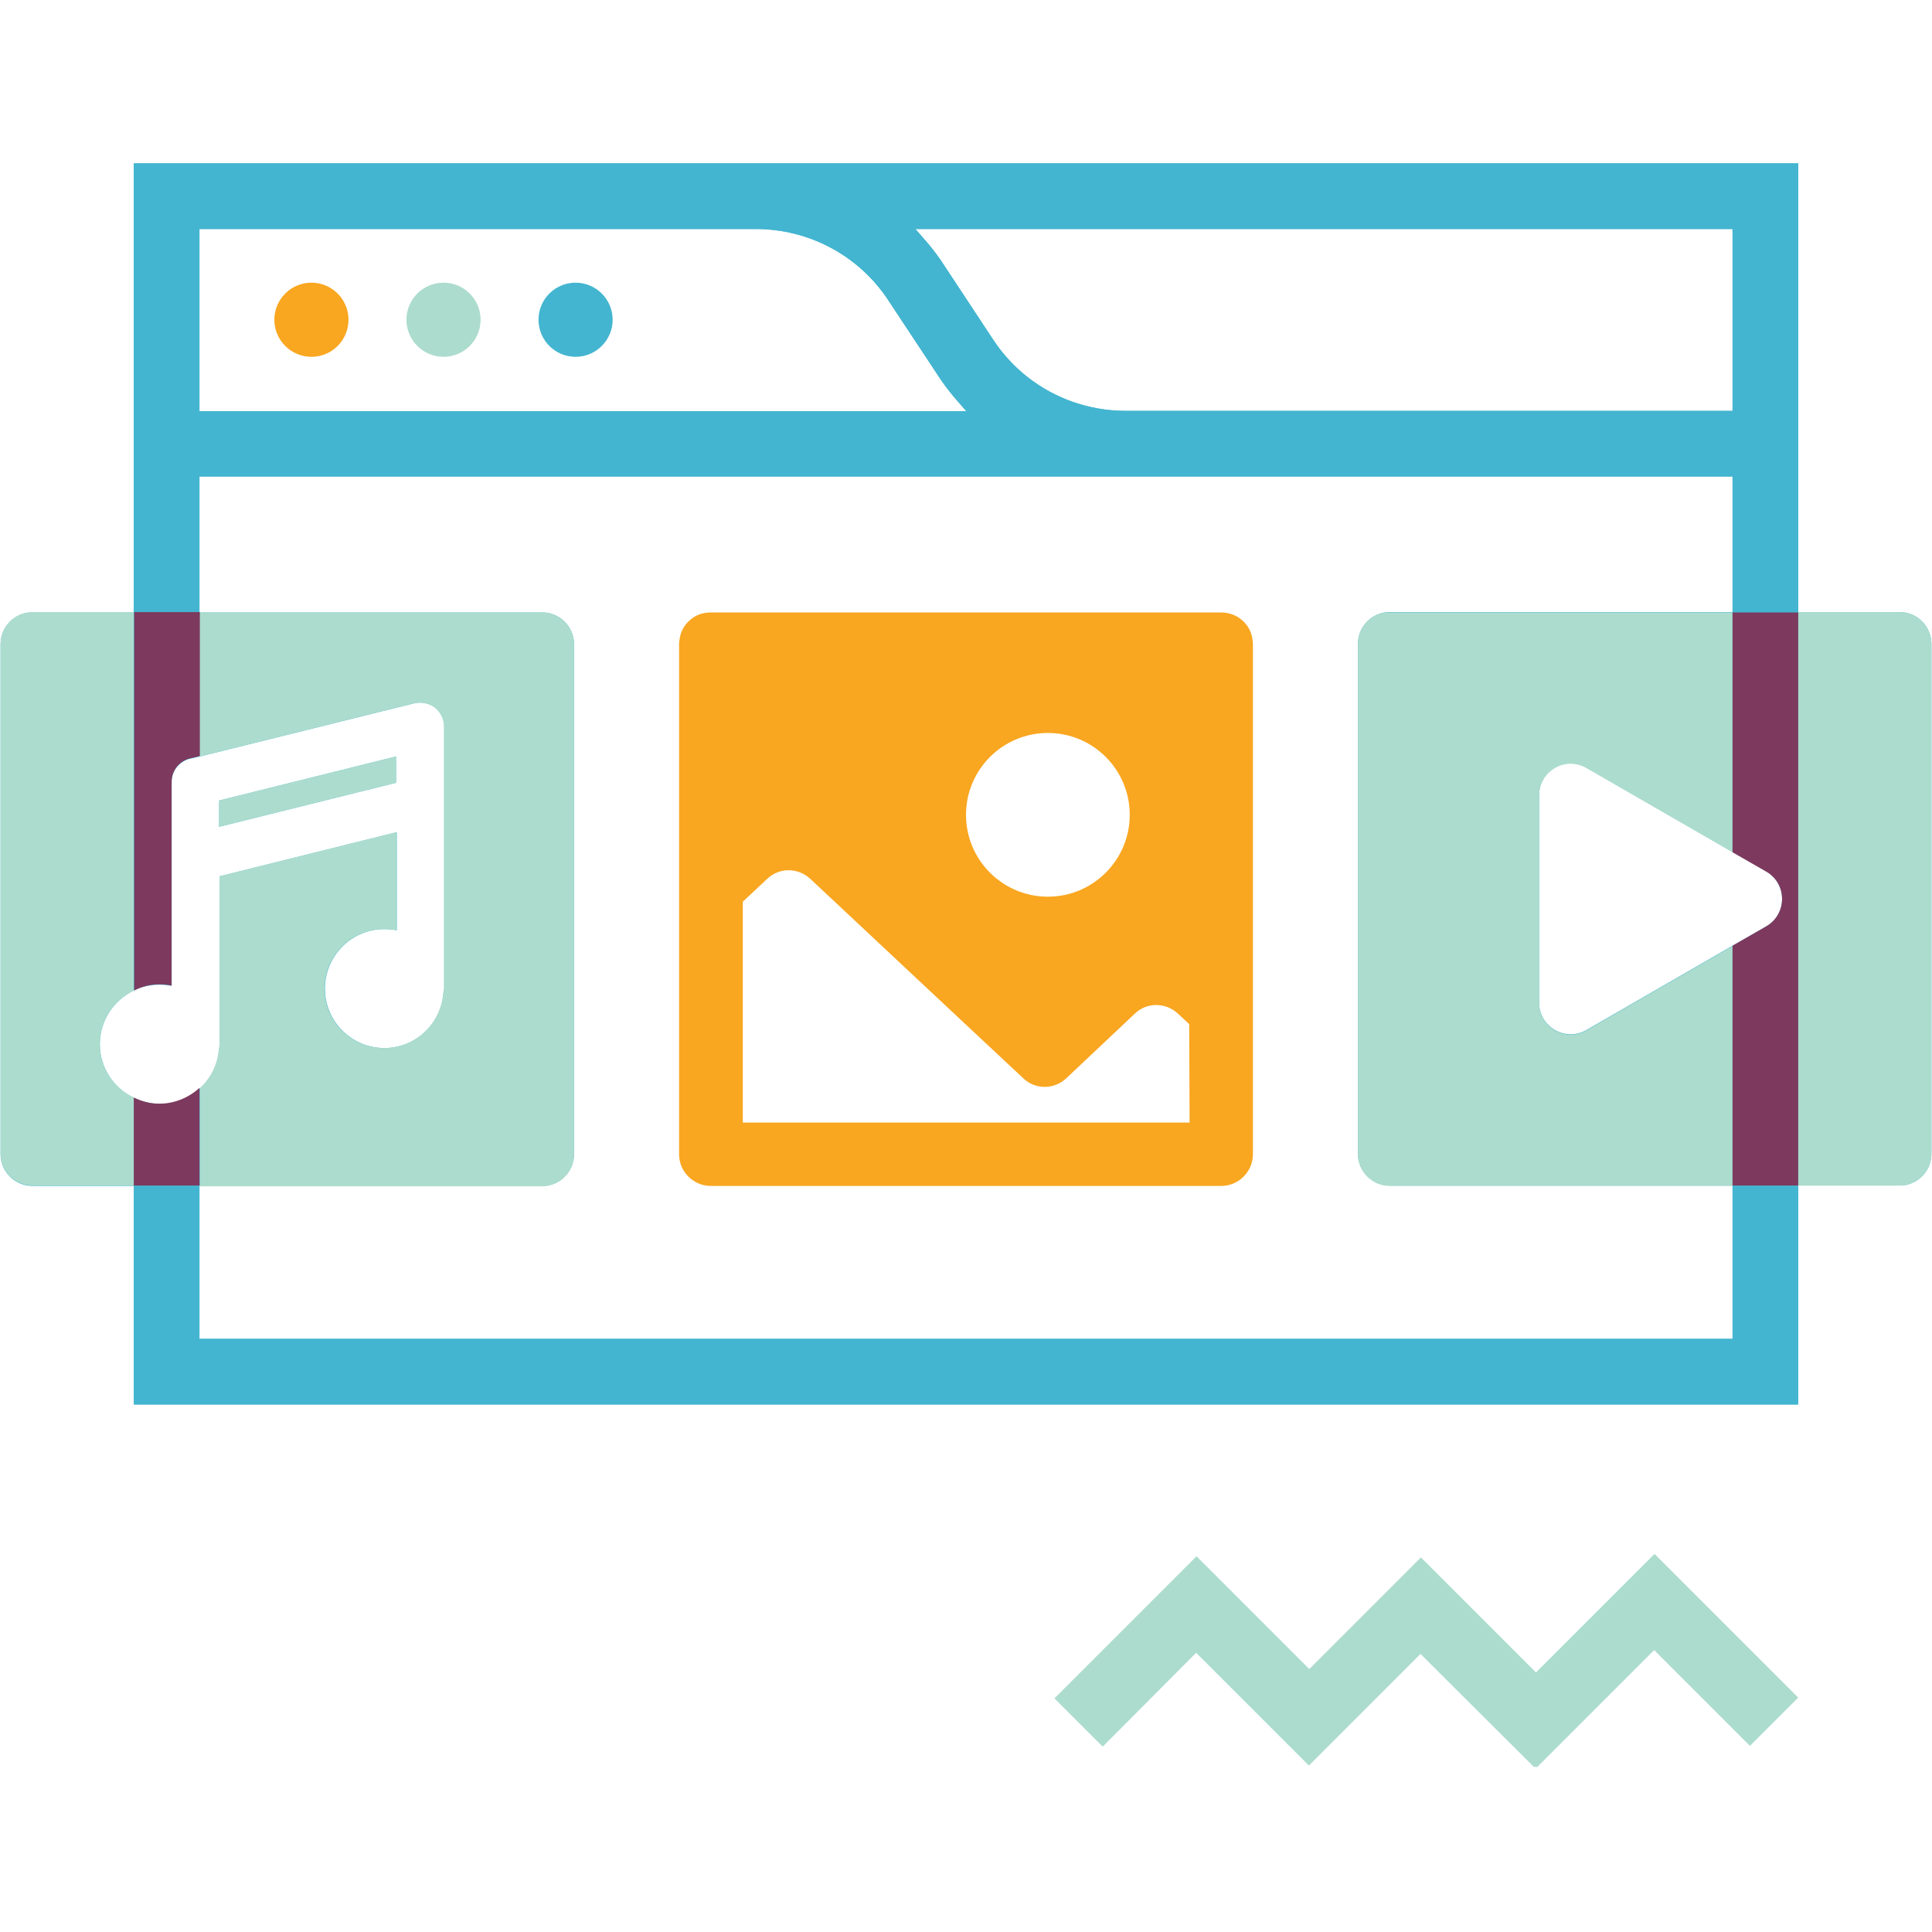
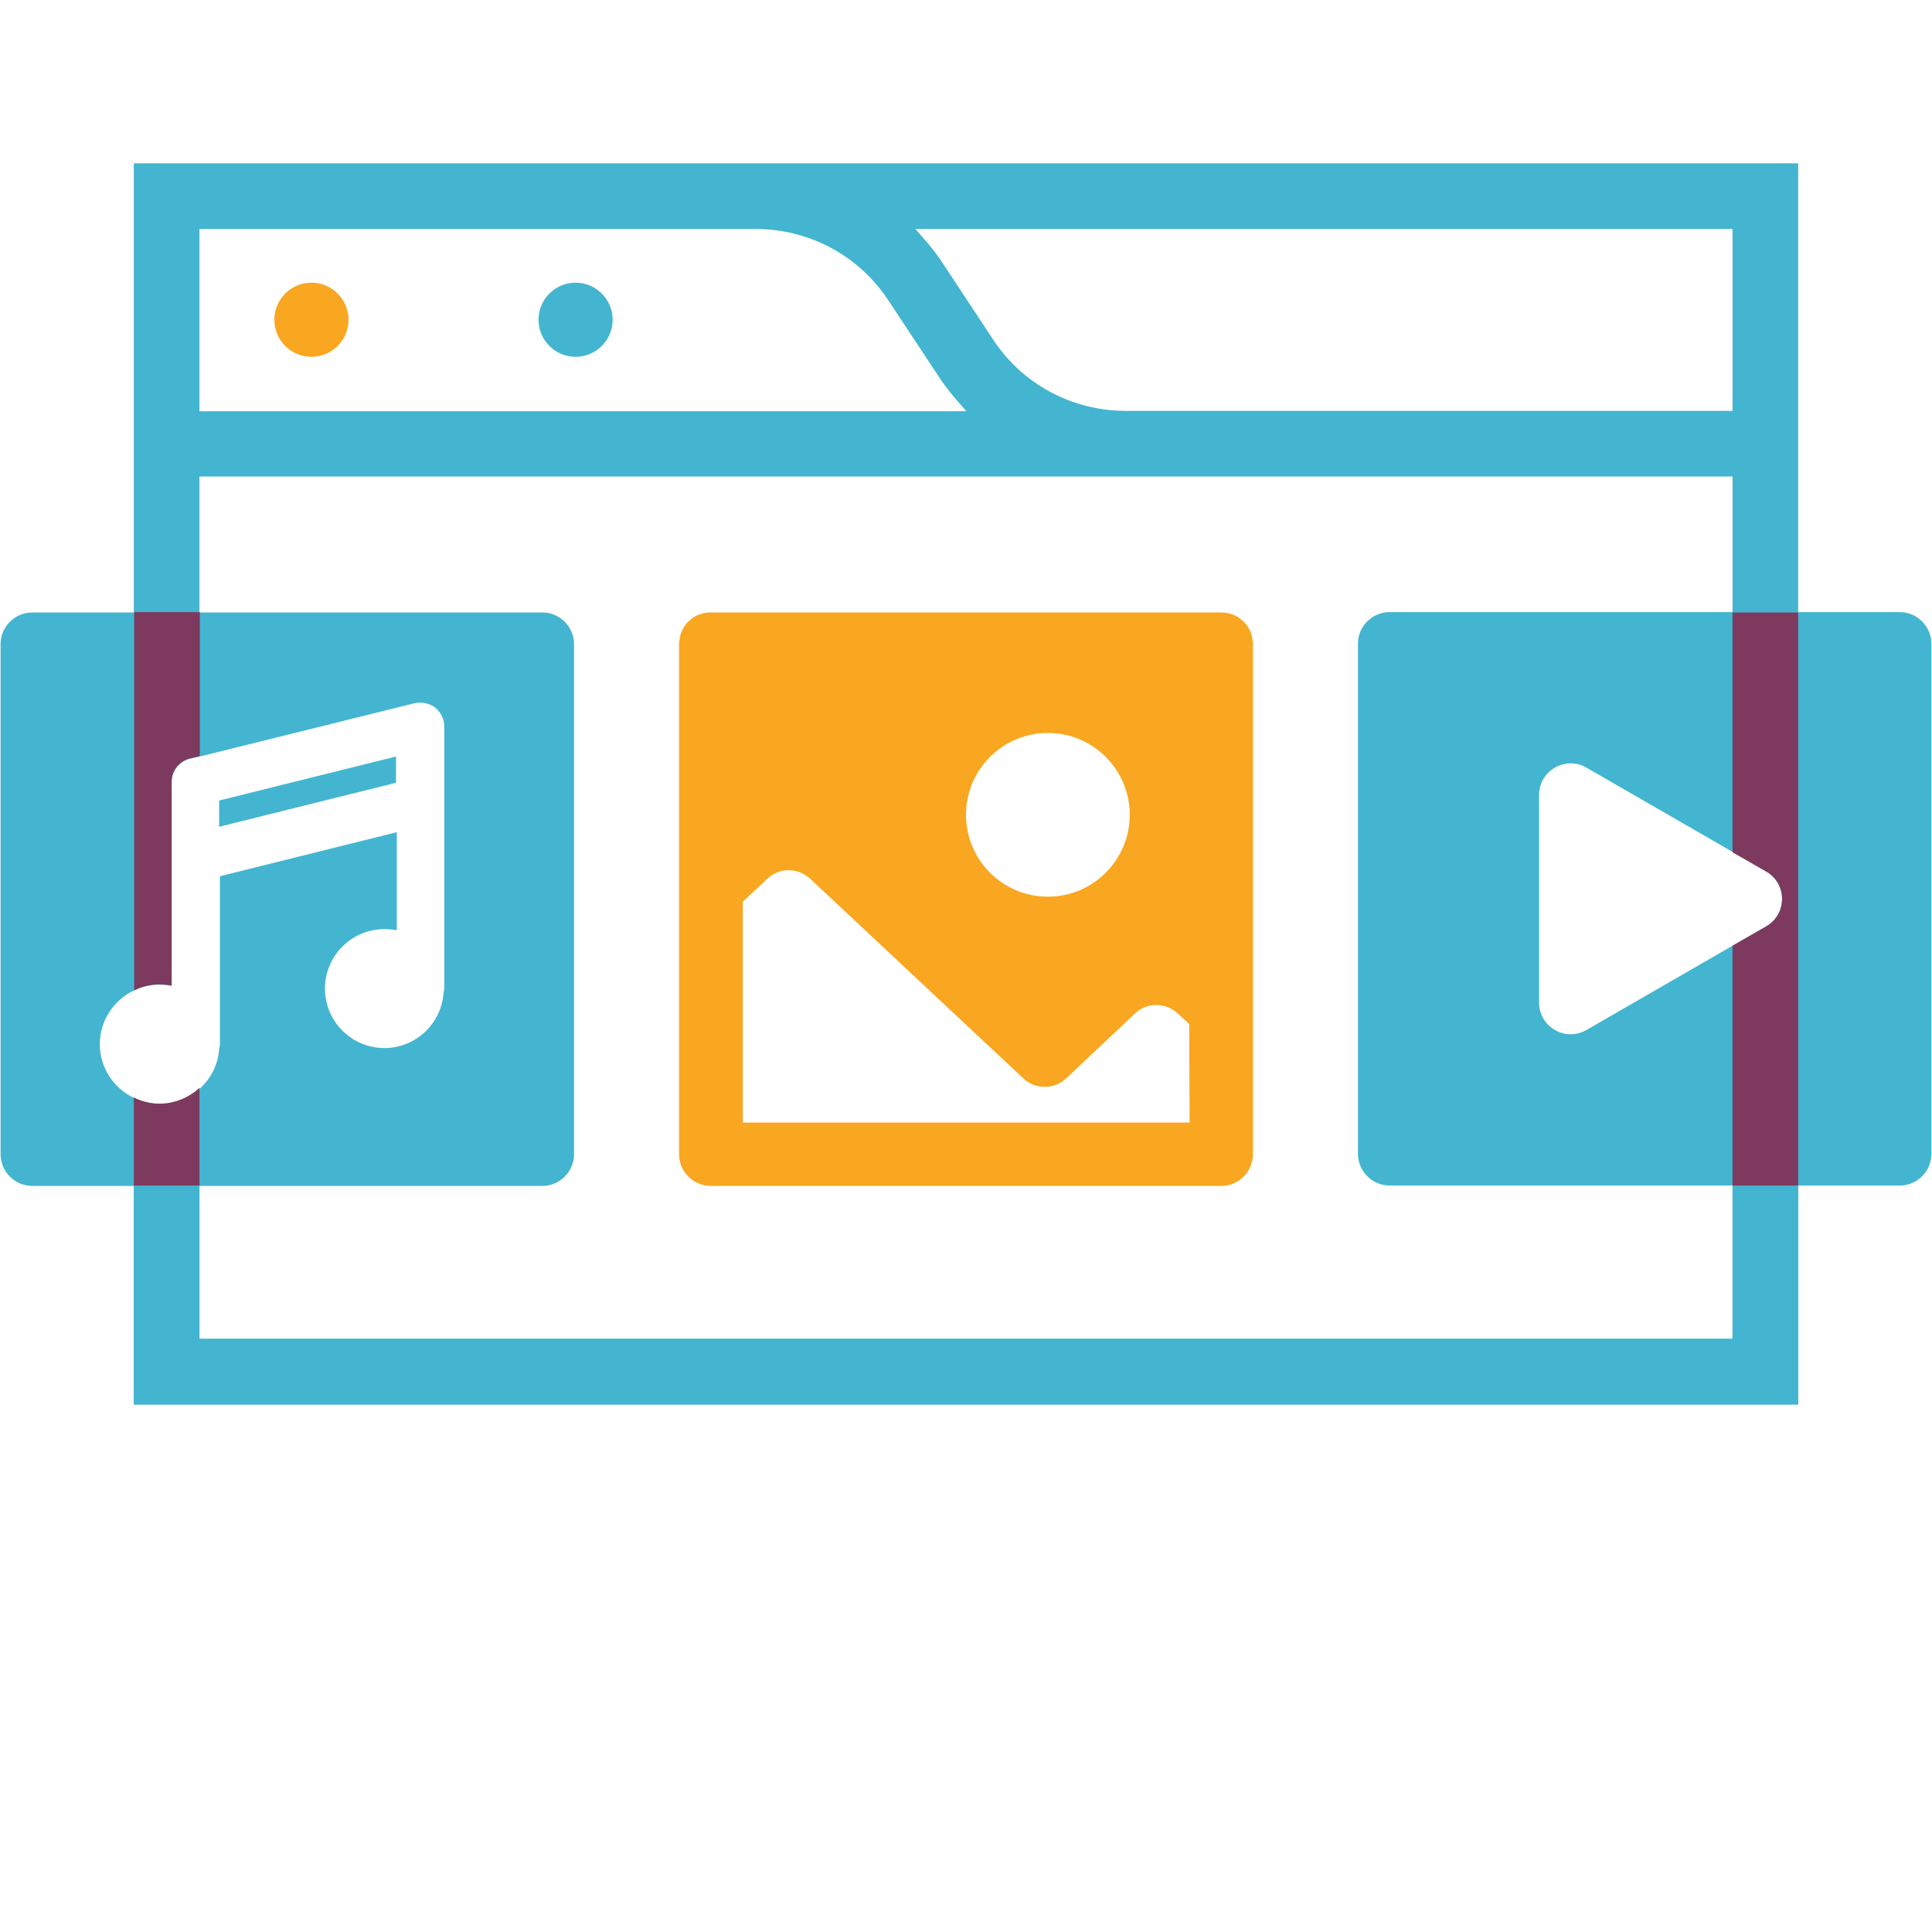
<svg xmlns="http://www.w3.org/2000/svg" width="500" zoomAndPan="magnify" viewBox="0 0 375 375" height="500" preserveAspectRatio="xMidYMid meet" version="1.0">
  <defs>
    <clipPath id="1e1d159fb6">
-       <path d="M 25 31.703 L 350 31.703 L 350 127 L 25 127 Z M 25 31.703 " clip-rule="nonzero" />
-     </clipPath>
+       </clipPath>
    <clipPath id="ad12d03d65">
      <path d="M 25 31.703 L 350 31.703 L 350 273 L 25 273 Z M 25 31.703 " clip-rule="nonzero" />
    </clipPath>
    <clipPath id="cdfd4f73a5">
      <path d="M 0 54 L 375 54 L 375 342.953 L 0 342.953 Z M 0 54 " clip-rule="nonzero" />
    </clipPath>
  </defs>
  <g clip-path="url(#1e1d159fb6)">
    <path fill="#43b5d0" d="M 38.715 92.492 L 336.285 92.492 L 336.285 126.297 L 349.027 126.297 L 349.027 31.703 L 25.973 31.703 L 25.973 126.297 L 38.715 126.297 Z M 336.285 44.445 L 336.285 79.75 L 218.531 79.75 C 208.113 79.75 198.445 74.578 192.746 65.883 L 183.152 51.344 C 182.254 49.918 181.203 48.57 180.156 47.297 C 179.855 46.922 179.48 46.547 179.18 46.172 C 178.656 45.57 178.207 45.047 177.68 44.445 Z M 38.715 44.445 L 146.648 44.445 C 157.066 44.445 166.738 49.617 172.434 58.312 L 182.102 72.93 C 183.004 74.355 184.051 75.703 185.102 76.977 C 185.402 77.352 185.777 77.727 186.074 78.102 C 186.602 78.703 187.051 79.227 187.574 79.824 L 38.715 79.824 Z M 38.715 44.445 " fill-opacity="1" fill-rule="nonzero" />
  </g>
  <path fill="#43b5d0" d="M 336.285 259.867 L 38.715 259.867 L 38.715 222.691 L 25.973 222.691 L 25.973 272.613 L 349.027 272.613 L 349.027 222.691 L 336.285 222.691 Z M 336.285 259.867 " fill-opacity="1" fill-rule="nonzero" />
  <path fill="#43b5d0" d="M 368.742 118.805 L 269.727 118.805 C 266.352 118.805 263.578 121.574 263.578 124.949 L 263.578 223.965 C 263.578 227.34 266.352 230.113 269.727 230.113 L 368.742 230.113 C 372.117 230.113 374.887 227.34 374.887 223.965 L 374.887 125.023 C 374.887 121.574 372.117 118.805 368.742 118.805 Z M 342.809 179.816 L 336.285 183.562 L 307.953 199.906 C 303.832 202.305 298.734 199.305 298.734 194.582 L 298.734 154.332 C 298.734 149.609 303.832 146.609 307.953 149.012 L 336.285 165.352 L 342.809 169.098 C 346.93 171.57 346.93 177.492 342.809 179.816 Z M 342.809 179.816 " fill-opacity="1" fill-rule="nonzero" />
  <path fill="#43b5d0" d="M 105.273 230.188 C 108.648 230.188 111.422 227.414 111.422 224.039 L 111.422 125.023 C 111.422 121.652 108.648 118.879 105.273 118.879 L 6.258 118.879 C 2.883 118.879 0.113 121.652 0.113 125.023 L 0.113 224.039 C 0.113 227.414 2.883 230.188 6.258 230.188 Z M 25.973 213.098 C 22.074 211.223 19.375 207.25 19.375 202.68 C 19.375 198.105 22.074 194.133 25.973 192.258 C 27.469 191.508 29.195 191.137 30.918 191.137 C 31.742 191.137 32.492 191.211 33.316 191.359 L 33.316 151.781 C 33.316 149.684 34.742 147.812 36.84 147.285 L 38.789 146.836 L 80.465 136.492 C 81.812 136.191 83.312 136.492 84.438 137.316 C 85.562 138.215 86.234 139.566 86.234 140.988 L 86.234 191.734 C 86.234 192.109 86.16 192.484 86.086 192.785 C 85.637 198.707 80.688 203.426 74.617 203.426 C 68.246 203.426 63.074 198.254 63.074 191.883 C 63.074 185.512 68.246 180.34 74.617 180.34 C 75.441 180.34 76.191 180.418 77.016 180.566 L 77.016 161.527 L 42.688 170.074 L 42.688 202.602 C 42.688 202.977 42.609 203.352 42.535 203.652 C 42.312 206.652 40.961 209.273 38.863 211.223 C 36.84 213.098 34.066 214.297 31.066 214.297 C 29.117 214.223 27.469 213.77 25.973 213.098 Z M 25.973 213.098 " fill-opacity="1" fill-rule="nonzero" />
  <path fill="#43b5d0" d="M 76.867 146.836 L 42.535 155.383 L 42.535 160.477 L 76.867 151.934 Z M 76.867 146.836 " fill-opacity="1" fill-rule="nonzero" />
  <g clip-path="url(#ad12d03d65)">
    <path fill="#43b5d0" d="M 111.719 54.867 C 107.746 54.867 104.523 58.09 104.523 62.062 C 104.523 66.035 107.746 69.258 111.719 69.258 C 115.691 69.258 118.914 66.035 118.914 62.062 C 118.914 58.09 115.691 54.867 111.719 54.867 Z M 336.285 230.188 L 336.285 259.867 L 38.715 259.867 L 38.715 230.188 L 25.973 230.188 L 25.973 272.613 L 349.027 272.613 L 349.027 230.188 Z M 111.719 54.867 C 107.746 54.867 104.523 58.09 104.523 62.062 C 104.523 66.035 107.746 69.258 111.719 69.258 C 115.691 69.258 118.914 66.035 118.914 62.062 C 118.914 58.09 115.691 54.867 111.719 54.867 Z M 111.719 54.867 C 107.746 54.867 104.523 58.09 104.523 62.062 C 104.523 66.035 107.746 69.258 111.719 69.258 C 115.691 69.258 118.914 66.035 118.914 62.062 C 118.914 58.09 115.691 54.867 111.719 54.867 Z M 111.719 54.867 C 107.746 54.867 104.523 58.09 104.523 62.062 C 104.523 66.035 107.746 69.258 111.719 69.258 C 115.691 69.258 118.914 66.035 118.914 62.062 C 118.914 58.09 115.691 54.867 111.719 54.867 Z M 111.719 54.867 C 107.746 54.867 104.523 58.09 104.523 62.062 C 104.523 66.035 107.746 69.258 111.719 69.258 C 115.691 69.258 118.914 66.035 118.914 62.062 C 118.914 58.09 115.691 54.867 111.719 54.867 Z M 111.719 54.867 C 107.746 54.867 104.523 58.09 104.523 62.062 C 104.523 66.035 107.746 69.258 111.719 69.258 C 115.691 69.258 118.914 66.035 118.914 62.062 C 118.914 58.09 115.691 54.867 111.719 54.867 Z M 111.719 54.867 C 107.746 54.867 104.523 58.09 104.523 62.062 C 104.523 66.035 107.746 69.258 111.719 69.258 C 115.691 69.258 118.914 66.035 118.914 62.062 C 118.914 58.09 115.691 54.867 111.719 54.867 Z M 111.719 54.867 C 107.746 54.867 104.523 58.09 104.523 62.062 C 104.523 66.035 107.746 69.258 111.719 69.258 C 115.691 69.258 118.914 66.035 118.914 62.062 C 118.914 58.09 115.691 54.867 111.719 54.867 Z M 111.719 54.867 C 107.746 54.867 104.523 58.09 104.523 62.062 C 104.523 66.035 107.746 69.258 111.719 69.258 C 115.691 69.258 118.914 66.035 118.914 62.062 C 118.914 58.09 115.691 54.867 111.719 54.867 Z M 111.719 54.867 C 107.746 54.867 104.523 58.09 104.523 62.062 C 104.523 66.035 107.746 69.258 111.719 69.258 C 115.691 69.258 118.914 66.035 118.914 62.062 C 118.914 58.09 115.691 54.867 111.719 54.867 Z M 25.973 31.703 L 25.973 118.805 L 38.715 118.805 L 38.715 92.492 L 336.285 92.492 L 336.285 118.805 L 349.027 118.805 L 349.027 31.703 Z M 38.715 79.824 L 38.715 44.445 L 146.648 44.445 C 157.066 44.445 166.738 49.617 172.434 58.312 L 182.102 72.93 C 183.004 74.355 184.051 75.703 185.102 76.977 C 185.402 77.352 185.777 77.727 186.074 78.102 C 186.602 78.703 187.051 79.227 187.574 79.824 C 187.574 79.824 38.715 79.824 38.715 79.824 Z M 336.285 79.75 L 218.531 79.75 C 208.113 79.75 198.445 74.578 192.746 65.883 L 183.152 51.344 C 182.254 49.918 181.203 48.57 180.156 47.297 C 179.855 46.922 179.48 46.547 179.18 46.172 C 178.656 45.57 178.207 45.047 177.68 44.445 L 336.285 44.445 Z M 111.719 54.867 C 107.746 54.867 104.523 58.09 104.523 62.062 C 104.523 66.035 107.746 69.258 111.719 69.258 C 115.691 69.258 118.914 66.035 118.914 62.062 C 118.914 58.09 115.691 54.867 111.719 54.867 Z M 111.719 54.867 C 107.746 54.867 104.523 58.09 104.523 62.062 C 104.523 66.035 107.746 69.258 111.719 69.258 C 115.691 69.258 118.914 66.035 118.914 62.062 C 118.914 58.09 115.691 54.867 111.719 54.867 Z M 111.719 54.867 C 107.746 54.867 104.523 58.09 104.523 62.062 C 104.523 66.035 107.746 69.258 111.719 69.258 C 115.691 69.258 118.914 66.035 118.914 62.062 C 118.914 58.09 115.691 54.867 111.719 54.867 Z M 111.719 54.867 C 107.746 54.867 104.523 58.09 104.523 62.062 C 104.523 66.035 107.746 69.258 111.719 69.258 C 115.691 69.258 118.914 66.035 118.914 62.062 C 118.914 58.09 115.691 54.867 111.719 54.867 Z M 111.719 54.867 C 107.746 54.867 104.523 58.09 104.523 62.062 C 104.523 66.035 107.746 69.258 111.719 69.258 C 115.691 69.258 118.914 66.035 118.914 62.062 C 118.914 58.09 115.691 54.867 111.719 54.867 Z M 111.719 54.867 C 107.746 54.867 104.523 58.09 104.523 62.062 C 104.523 66.035 107.746 69.258 111.719 69.258 C 115.691 69.258 118.914 66.035 118.914 62.062 C 118.914 58.09 115.691 54.867 111.719 54.867 Z M 111.719 54.867 C 107.746 54.867 104.523 58.09 104.523 62.062 C 104.523 66.035 107.746 69.258 111.719 69.258 C 115.691 69.258 118.914 66.035 118.914 62.062 C 118.914 58.09 115.691 54.867 111.719 54.867 Z M 111.719 54.867 C 107.746 54.867 104.523 58.09 104.523 62.062 C 104.523 66.035 107.746 69.258 111.719 69.258 C 115.691 69.258 118.914 66.035 118.914 62.062 C 118.914 58.09 115.691 54.867 111.719 54.867 Z M 111.719 54.867 C 107.746 54.867 104.523 58.09 104.523 62.062 C 104.523 66.035 107.746 69.258 111.719 69.258 C 115.691 69.258 118.914 66.035 118.914 62.062 C 118.914 58.09 115.691 54.867 111.719 54.867 Z M 111.719 54.867 " fill-opacity="1" fill-rule="nonzero" />
  </g>
  <g clip-path="url(#cdfd4f73a5)">
-     <path fill="#acdccd" d="M 42.535 155.383 L 42.535 160.477 L 76.867 151.934 L 76.867 146.836 Z M 25.973 192.258 L 25.973 118.805 L 6.258 118.805 C 2.883 118.805 0.113 121.574 0.113 124.949 L 0.113 223.965 C 0.113 227.34 2.883 230.113 6.258 230.113 L 25.973 230.113 L 25.973 213.023 C 22.074 211.223 19.375 207.25 19.375 202.68 C 19.375 198.105 22.074 194.133 25.973 192.258 Z M 105.273 118.879 L 38.715 118.879 L 38.715 146.836 L 80.387 136.492 C 81.738 136.191 83.238 136.492 84.359 137.316 C 85.484 138.215 86.16 139.566 86.16 140.988 L 86.16 191.734 C 86.16 192.109 86.086 192.484 86.012 192.785 C 85.562 198.707 80.613 203.426 74.543 203.426 C 68.172 203.426 63 198.254 63 191.883 C 63 185.512 68.172 180.34 74.543 180.34 C 75.367 180.34 76.117 180.418 76.941 180.566 L 76.941 161.527 L 42.609 170.074 L 42.609 202.602 C 42.609 202.977 42.535 203.352 42.461 203.652 C 42.234 206.652 40.887 209.273 38.789 211.223 L 38.789 230.262 L 105.348 230.262 C 108.723 230.188 111.422 227.414 111.422 224.039 L 111.422 125.023 C 111.422 121.652 108.648 118.879 105.273 118.879 Z M 307.953 149.086 L 336.285 165.426 L 336.285 118.879 L 269.727 118.879 C 266.277 118.805 263.578 121.574 263.578 125.023 L 263.578 224.039 C 263.578 227.414 266.352 230.188 269.727 230.188 L 336.285 230.188 L 336.285 183.641 L 307.953 199.98 C 303.832 202.379 298.734 199.379 298.734 194.656 L 298.734 154.406 C 298.734 149.684 303.832 146.688 307.953 149.086 Z M 368.742 118.805 L 349.027 118.805 L 349.027 230.113 L 368.742 230.113 C 372.117 230.113 374.887 227.34 374.887 223.965 L 374.887 125.023 C 374.887 121.574 372.117 118.805 368.742 118.805 Z M 86.086 54.867 C 82.113 54.867 78.891 58.09 78.891 62.062 C 78.891 66.035 82.113 69.258 86.086 69.258 C 90.059 69.258 93.281 66.035 93.281 62.062 C 93.281 58.09 90.059 54.867 86.086 54.867 Z M 321.145 301.617 L 298.133 324.629 L 275.797 302.293 L 254.137 323.957 L 232.25 302.07 L 204.664 329.652 L 214.035 339.023 L 232.172 320.809 L 254.059 342.695 L 275.723 321.031 L 298.059 343.293 L 321.07 320.281 L 339.66 338.871 L 349.027 329.504 Z M 321.145 301.617 " fill-opacity="1" fill-rule="nonzero" />
-   </g>
+     </g>
  <path fill="#f9a620" d="M 243.043 123.75 C 242.668 121.727 241.242 120.078 239.371 119.328 C 238.621 119.027 237.797 118.879 236.969 118.879 L 137.953 118.879 C 137.129 118.879 136.305 119.027 135.555 119.328 C 133.758 120.078 132.332 121.727 131.957 123.75 C 131.883 124.199 131.809 124.574 131.809 125.023 L 131.809 224.039 C 131.809 227.414 134.582 230.188 137.953 230.188 L 237.047 230.188 C 240.418 230.188 243.191 227.414 243.191 224.039 L 243.191 125.023 C 243.191 124.574 243.117 124.125 243.043 123.75 Z M 203.391 142.266 C 212.16 142.266 219.281 149.383 219.281 158.156 C 219.281 166.926 212.16 174.047 203.391 174.047 C 194.621 174.047 187.5 166.926 187.5 158.156 C 187.5 149.383 194.621 142.266 203.391 142.266 Z M 144.176 217.895 L 144.176 175.02 L 148.898 170.598 C 151.223 168.348 154.895 168.348 157.293 170.598 L 186.977 198.406 L 198.594 209.273 C 200.918 211.523 204.59 211.523 206.988 209.273 L 220.254 196.758 C 222.578 194.508 226.254 194.508 228.652 196.758 L 230.824 198.781 L 230.898 217.895 Z M 60.449 54.867 C 56.477 54.867 53.254 58.09 53.254 62.062 C 53.254 66.035 56.477 69.258 60.449 69.258 C 64.422 69.258 67.645 66.035 67.645 62.062 C 67.645 58.09 64.422 54.867 60.449 54.867 Z M 60.449 54.867 " fill-opacity="1" fill-rule="nonzero" />
  <path fill="#7d395e" d="M 26.047 118.805 L 26.047 192.258 C 27.469 191.508 29.117 191.059 30.918 191.059 C 31.742 191.059 32.492 191.137 33.316 191.285 L 33.316 151.707 C 33.316 149.609 34.742 147.734 36.84 147.211 L 38.715 146.762 L 38.789 146.762 L 38.789 118.805 Z M 30.918 214.223 C 29.117 214.223 27.469 213.77 25.973 213.023 L 25.973 230.113 L 38.715 230.113 L 38.715 211.148 C 36.691 213.023 33.918 214.223 30.918 214.223 Z M 336.285 118.879 L 336.285 165.426 L 342.809 169.172 C 346.93 171.496 346.93 177.418 342.809 179.816 L 336.285 183.562 L 336.285 230.113 L 349.027 230.113 L 349.027 118.879 Z M 336.285 118.879 " fill-opacity="1" fill-rule="nonzero" />
</svg>